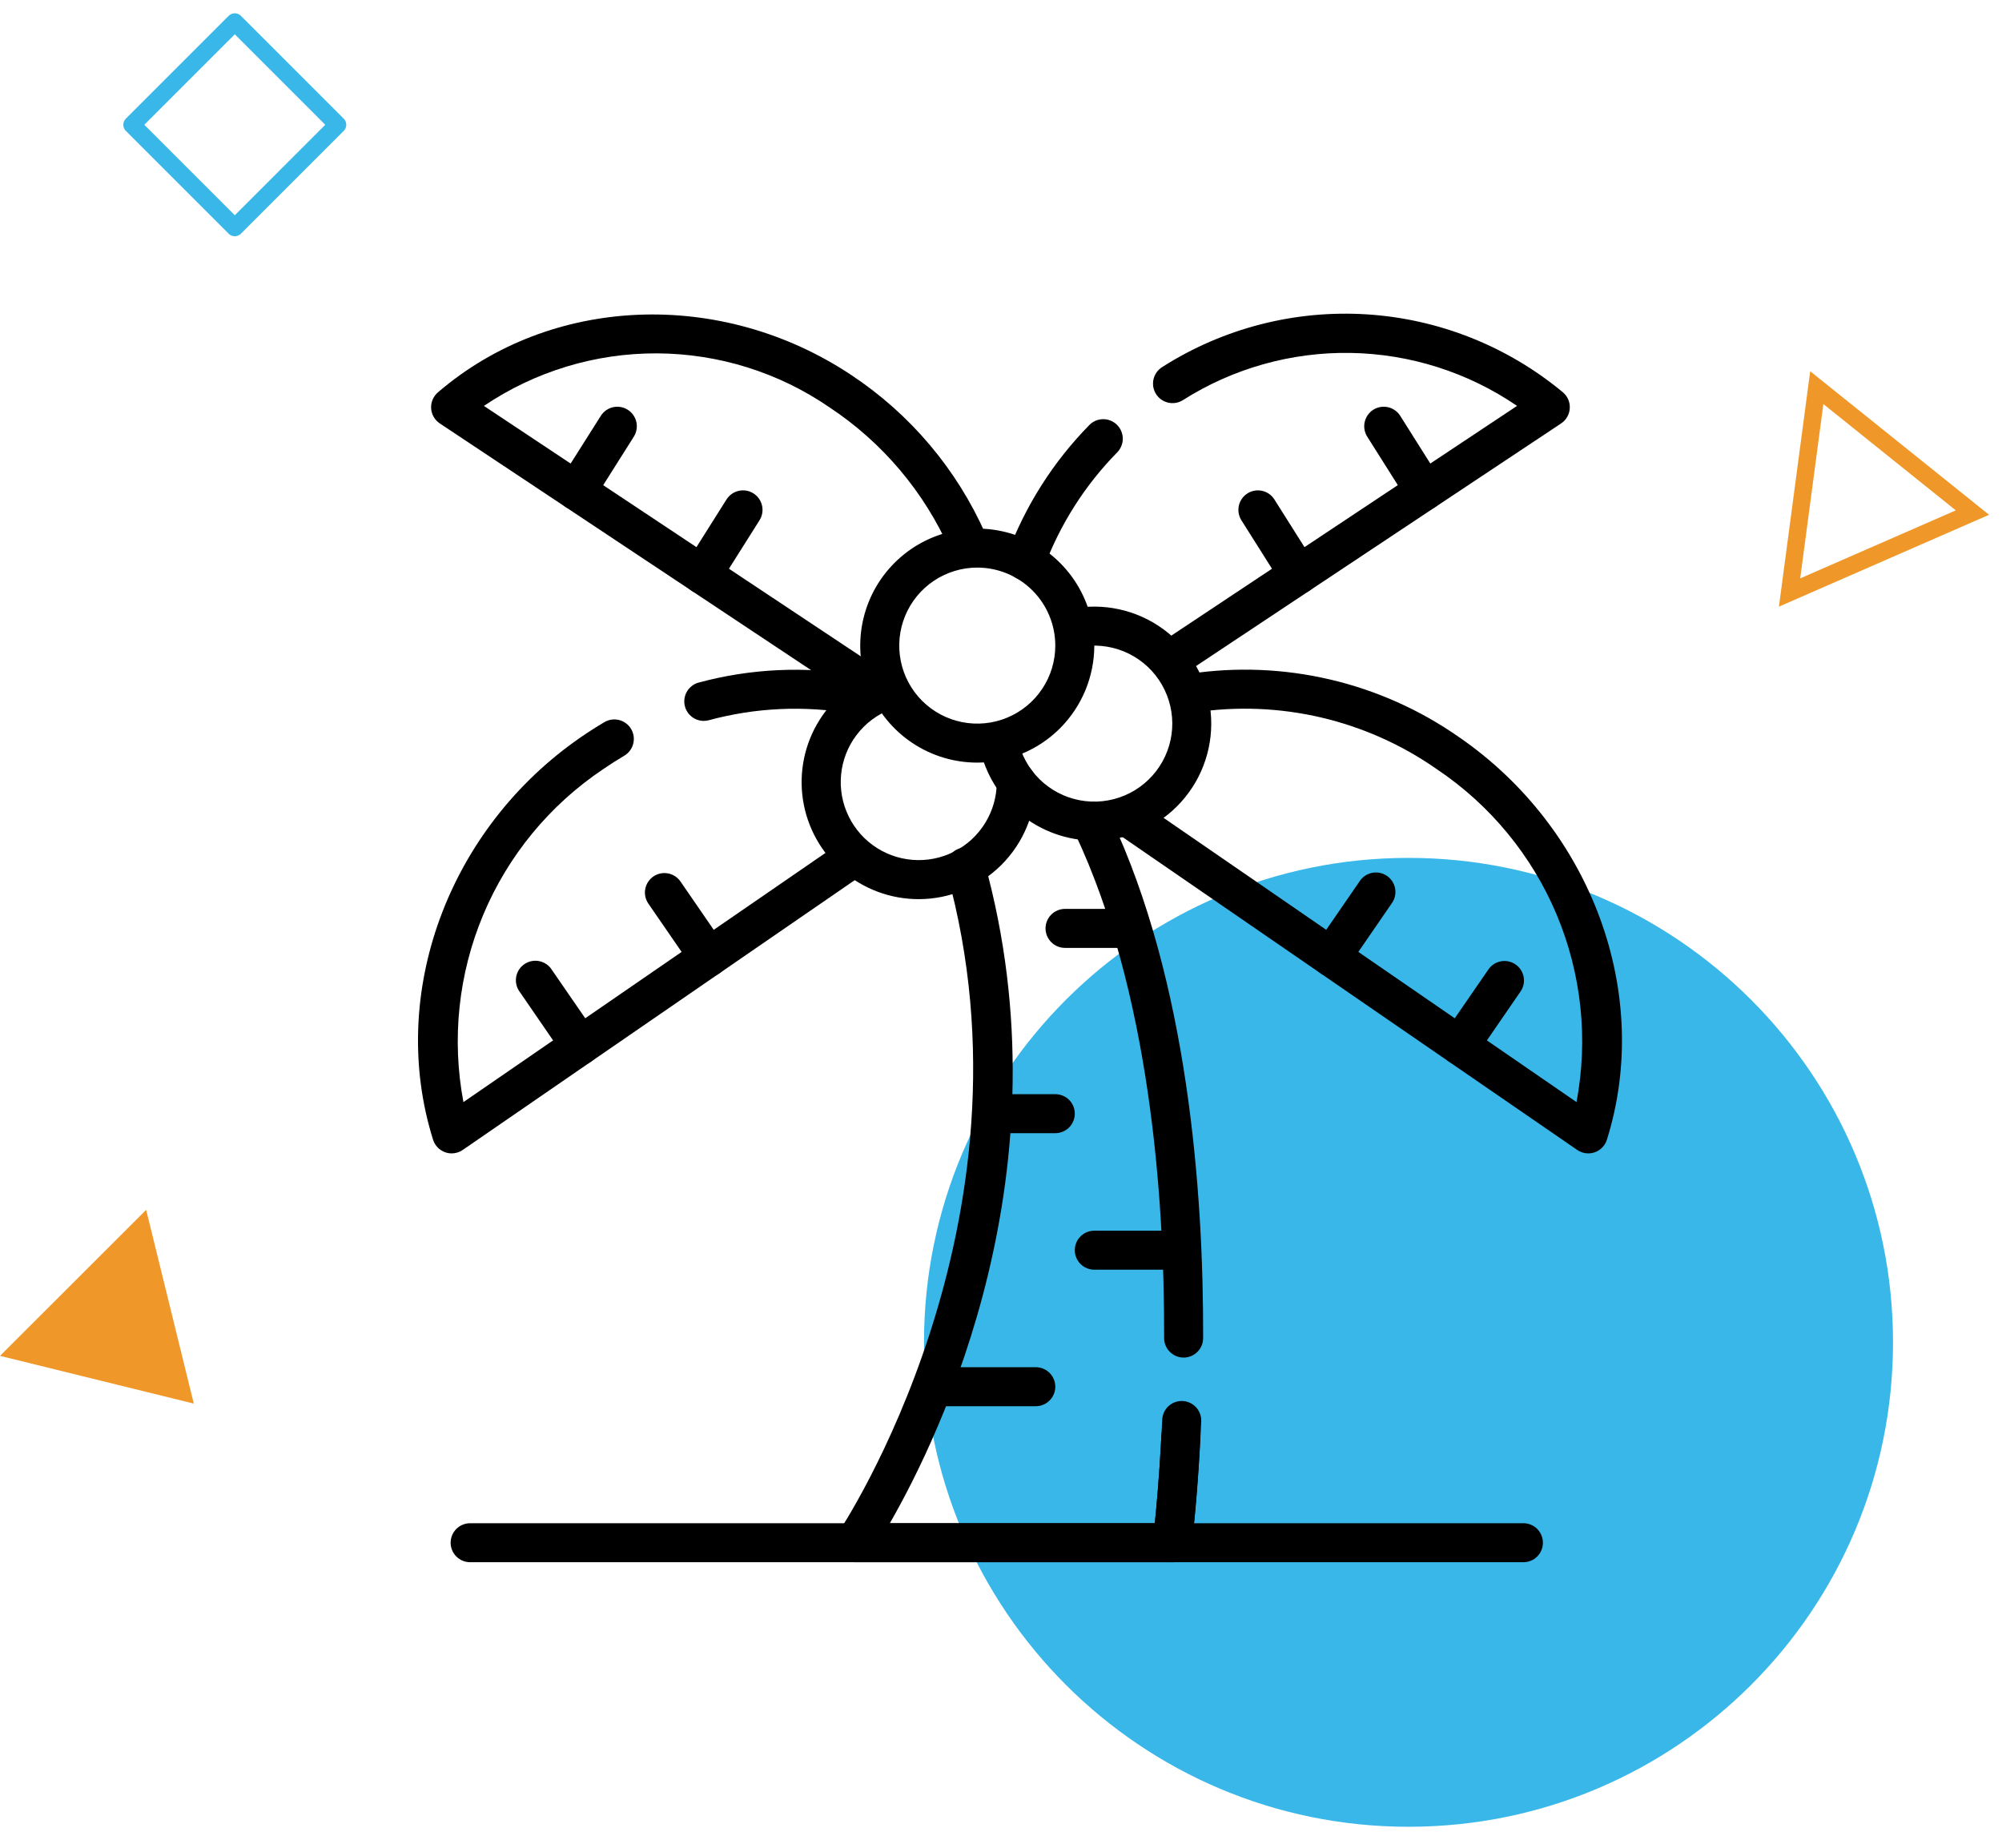
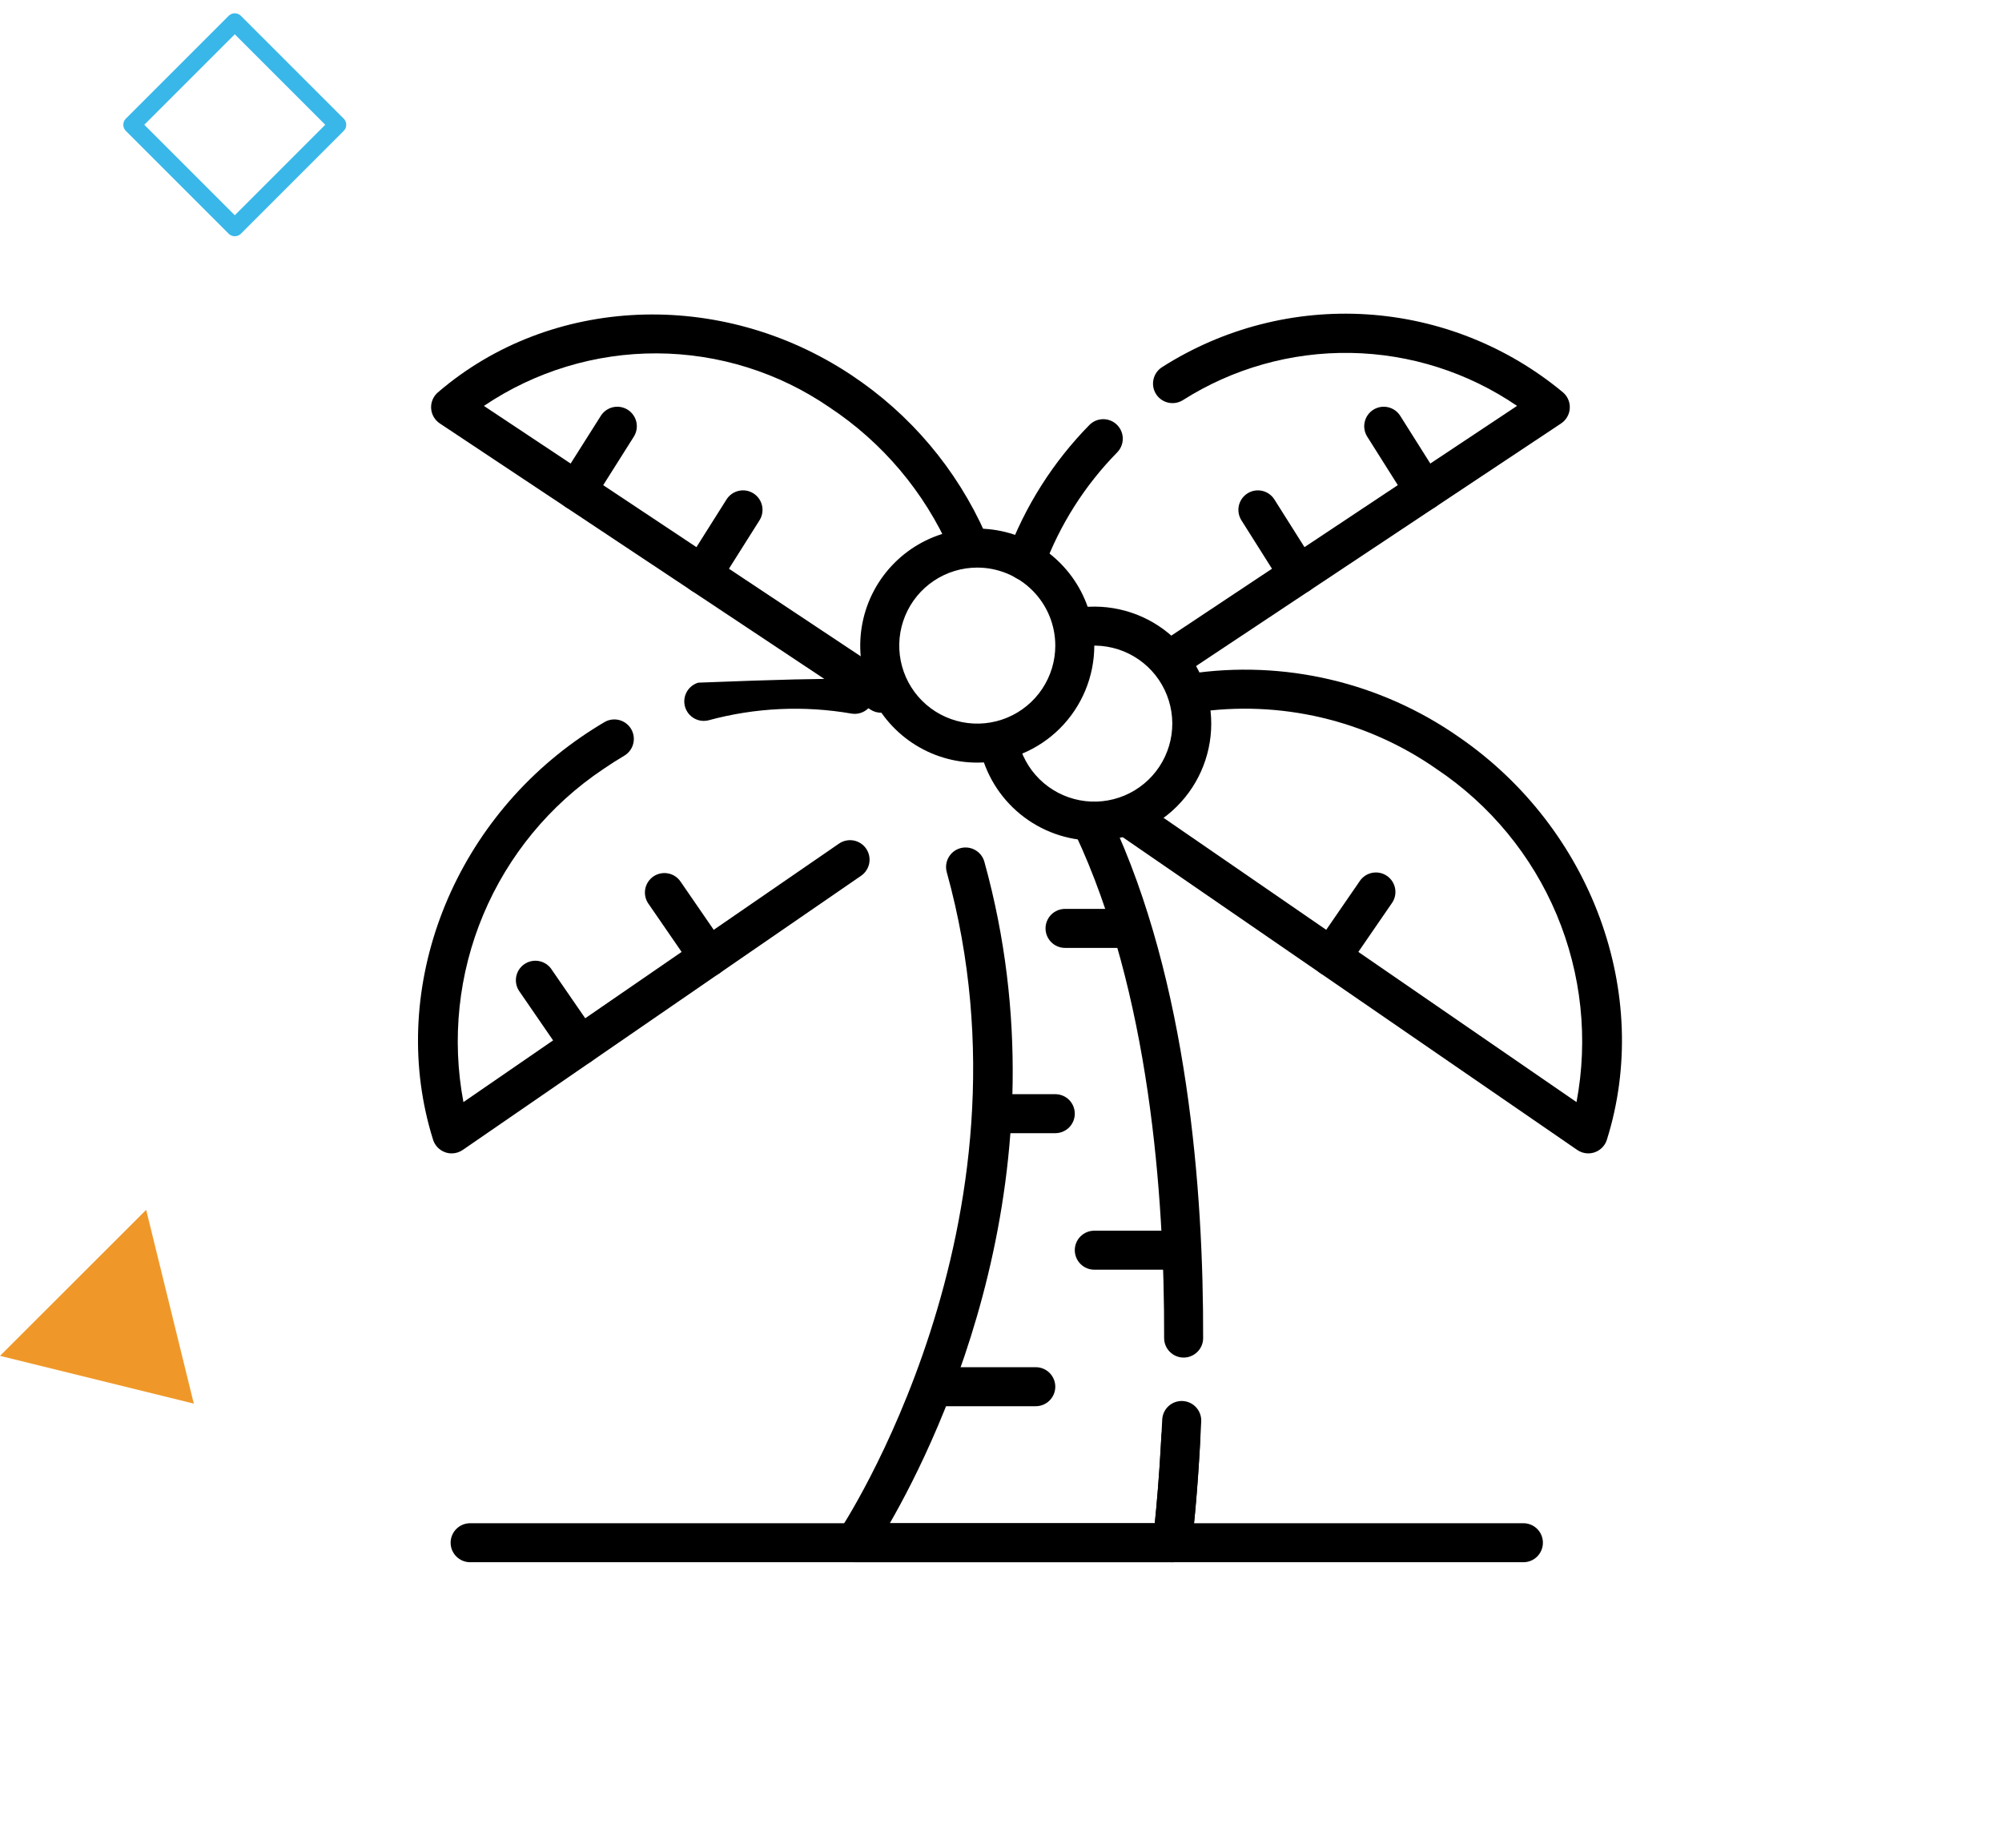
<svg xmlns="http://www.w3.org/2000/svg" width="91" height="84" viewBox="0 0 91 84" fill="none">
-   <path d="M86.046 61.023C86.046 73.188 76.188 83.046 64.023 83.046C51.864 83.046 42 73.188 42 61.023C42 48.858 51.864 39 64.023 39C76.188 39 86.046 48.864 86.046 61.023Z" fill="#39B7E9" />
  <path d="M8.809 63.809L0 61.638L6.644 55L8.809 63.809Z" fill="#EF9829" />
  <path d="M15.343 5.672L10.672 1L6 5.672L10.672 10.344L15.343 5.672Z" stroke="#39B7E9" stroke-width="0.79" stroke-miterlimit="10" stroke-linejoin="round" />
-   <path d="M89.656 23.302L81.344 26.936L82.581 17.623L89.656 23.302Z" stroke="#EF9829" stroke-width="0.79" stroke-miterlimit="10" />
-   <path d="M31.971 32.772C31.76 32.768 31.556 32.687 31.399 32.546C31.241 32.405 31.139 32.212 31.111 32.001C31.084 31.791 31.132 31.578 31.248 31.401C31.364 31.224 31.539 31.093 31.743 31.034C34.114 30.391 36.598 30.275 39.019 30.696C39.247 30.74 39.449 30.873 39.58 31.064C39.712 31.256 39.763 31.492 39.722 31.721C39.681 31.949 39.553 32.153 39.363 32.288C39.174 32.423 38.939 32.478 38.71 32.441C36.546 32.065 34.326 32.169 32.207 32.745C32.13 32.765 32.051 32.774 31.971 32.772Z" fill="black" />
+   <path d="M31.971 32.772C31.76 32.768 31.556 32.687 31.399 32.546C31.241 32.405 31.139 32.212 31.111 32.001C31.084 31.791 31.132 31.578 31.248 31.401C31.364 31.224 31.539 31.093 31.743 31.034C39.247 30.74 39.449 30.873 39.58 31.064C39.712 31.256 39.763 31.492 39.722 31.721C39.681 31.949 39.553 32.153 39.363 32.288C39.174 32.423 38.939 32.478 38.71 32.441C36.546 32.065 34.326 32.169 32.207 32.745C32.13 32.765 32.051 32.774 31.971 32.772Z" fill="black" />
  <path d="M20.531 52.434C20.433 52.434 20.335 52.418 20.242 52.385C20.111 52.34 19.992 52.265 19.895 52.165C19.799 52.066 19.727 51.945 19.685 51.813C17.607 45.191 20.372 37.663 26.411 33.507C26.761 33.266 27.115 33.04 27.475 32.828C27.677 32.709 27.919 32.675 28.147 32.734C28.374 32.793 28.569 32.94 28.689 33.143C28.808 33.345 28.841 33.587 28.782 33.815C28.724 34.042 28.576 34.237 28.374 34.356C28.05 34.547 27.731 34.751 27.415 34.968C24.99 36.592 23.096 38.891 21.967 41.582C20.838 44.272 20.524 47.235 21.065 50.102L38.136 38.351C38.33 38.218 38.568 38.167 38.8 38.209C39.031 38.252 39.236 38.385 39.369 38.578C39.503 38.772 39.554 39.011 39.511 39.242C39.469 39.473 39.336 39.678 39.142 39.812L21.034 52.277C20.886 52.379 20.71 52.434 20.531 52.434Z" fill="black" />
  <path d="M26.374 48.412C26.23 48.412 26.089 48.377 25.961 48.31C25.834 48.243 25.724 48.146 25.643 48.028L23.632 45.102C23.559 45.006 23.506 44.897 23.476 44.78C23.447 44.663 23.441 44.542 23.46 44.423C23.479 44.304 23.522 44.19 23.586 44.088C23.651 43.986 23.735 43.899 23.835 43.831C23.934 43.763 24.046 43.716 24.165 43.692C24.283 43.669 24.405 43.67 24.522 43.696C24.64 43.721 24.752 43.77 24.85 43.84C24.948 43.91 25.031 43.999 25.093 44.102L27.105 47.023C27.196 47.156 27.25 47.312 27.259 47.473C27.269 47.634 27.234 47.794 27.159 47.937C27.084 48.08 26.971 48.2 26.834 48.283C26.696 48.367 26.537 48.411 26.376 48.412H26.374Z" fill="black" />
  <path d="M32.216 44.39C32.072 44.39 31.931 44.355 31.803 44.288C31.676 44.221 31.567 44.125 31.486 44.006L29.475 41.085C29.408 40.989 29.36 40.881 29.335 40.767C29.31 40.653 29.308 40.534 29.328 40.419C29.349 40.304 29.392 40.194 29.456 40.096C29.519 39.998 29.601 39.913 29.697 39.846C29.794 39.78 29.902 39.733 30.017 39.709C30.131 39.685 30.249 39.683 30.364 39.705C30.479 39.726 30.588 39.77 30.686 39.834C30.784 39.898 30.868 39.981 30.934 40.078L32.946 43.003C33.037 43.136 33.091 43.292 33.101 43.453C33.11 43.614 33.076 43.775 33.001 43.918C32.925 44.061 32.813 44.181 32.674 44.265C32.536 44.348 32.378 44.393 32.216 44.393V44.39Z" fill="black" />
  <path d="M40.047 32.401C39.873 32.401 39.703 32.35 39.558 32.253L19.992 19.25C19.878 19.174 19.783 19.073 19.714 18.954C19.646 18.836 19.605 18.703 19.597 18.567C19.588 18.43 19.611 18.293 19.665 18.167C19.718 18.041 19.799 17.928 19.903 17.839C25.03 13.429 32.752 13.105 38.683 17.041C41.373 18.821 43.496 21.335 44.8 24.286C44.85 24.392 44.878 24.508 44.882 24.626C44.886 24.744 44.867 24.861 44.826 24.972C44.784 25.082 44.721 25.183 44.64 25.268C44.559 25.354 44.461 25.422 44.353 25.47C44.246 25.517 44.129 25.543 44.011 25.545C43.894 25.547 43.777 25.526 43.667 25.482C43.558 25.438 43.458 25.373 43.374 25.29C43.29 25.208 43.224 25.109 43.178 25C42.011 22.361 40.111 20.111 37.704 18.518C35.395 16.931 32.662 16.076 29.86 16.064C27.059 16.053 24.318 16.885 21.996 18.453L40.539 30.776C40.698 30.882 40.819 31.036 40.883 31.215C40.948 31.394 40.953 31.59 40.898 31.772C40.842 31.954 40.73 32.114 40.577 32.227C40.424 32.341 40.238 32.402 40.047 32.401Z" fill="black" />
  <path d="M26.203 23.2C26.044 23.2 25.888 23.157 25.752 23.076C25.615 22.995 25.503 22.88 25.426 22.741C25.35 22.602 25.312 22.445 25.317 22.286C25.322 22.128 25.369 21.974 25.453 21.84L27.31 18.904C27.436 18.705 27.635 18.564 27.864 18.512C28.094 18.46 28.334 18.502 28.533 18.627C28.732 18.753 28.873 18.952 28.925 19.182C28.977 19.411 28.936 19.652 28.81 19.851L26.955 22.789C26.875 22.916 26.764 23.02 26.632 23.091C26.5 23.163 26.352 23.2 26.203 23.2Z" fill="black" />
  <path d="M31.92 27.001C31.762 27.001 31.606 26.958 31.47 26.878C31.333 26.797 31.221 26.681 31.145 26.542C31.068 26.403 31.03 26.246 31.035 26.088C31.04 25.93 31.087 25.775 31.172 25.641L33.023 22.706C33.149 22.507 33.348 22.366 33.578 22.314C33.807 22.262 34.048 22.303 34.247 22.429C34.446 22.555 34.586 22.754 34.638 22.983C34.69 23.213 34.649 23.454 34.523 23.653L32.671 26.588C32.591 26.715 32.48 26.819 32.349 26.891C32.218 26.964 32.07 27.002 31.92 27.001Z" fill="black" />
  <path d="M72.195 52.434C72.015 52.434 71.84 52.379 71.692 52.277L51.034 38.06C50.841 37.926 50.708 37.72 50.666 37.488C50.624 37.256 50.675 37.017 50.81 36.823C50.944 36.63 51.149 36.497 51.381 36.455C51.613 36.413 51.852 36.465 52.046 36.599L71.66 50.102C72.2 47.235 71.887 44.272 70.758 41.581C69.629 38.891 67.734 36.591 65.309 34.967C62.11 32.728 58.172 31.805 54.31 32.388C54.079 32.421 53.845 32.362 53.657 32.224C53.469 32.085 53.344 31.878 53.308 31.647C53.272 31.417 53.329 31.181 53.465 30.992C53.602 30.803 53.807 30.675 54.037 30.636C58.347 29.981 62.743 31.009 66.315 33.507C72.354 37.663 75.12 45.191 73.04 51.813C72.984 51.993 72.871 52.15 72.719 52.261C72.567 52.373 72.383 52.433 72.195 52.433V52.434Z" fill="black" />
-   <path d="M66.351 48.412C66.19 48.411 66.031 48.367 65.894 48.283C65.756 48.2 65.643 48.08 65.568 47.937C65.493 47.794 65.459 47.634 65.468 47.473C65.478 47.312 65.531 47.156 65.622 47.023L67.634 44.102C67.698 44.001 67.781 43.913 67.879 43.845C67.977 43.777 68.088 43.73 68.206 43.705C68.323 43.681 68.443 43.681 68.561 43.705C68.678 43.728 68.789 43.776 68.887 43.843C68.986 43.911 69.07 43.998 69.133 44.099C69.198 44.2 69.24 44.313 69.26 44.431C69.279 44.549 69.274 44.67 69.246 44.786C69.217 44.902 69.165 45.011 69.093 45.106L67.082 48.032C67 48.15 66.891 48.246 66.763 48.312C66.636 48.378 66.495 48.412 66.351 48.412Z" fill="black" />
  <path d="M60.509 44.39C60.347 44.39 60.189 44.346 60.051 44.262C59.913 44.178 59.8 44.059 59.725 43.916C59.65 43.773 59.615 43.612 59.625 43.451C59.634 43.289 59.688 43.134 59.779 43.001L61.791 40.078C61.855 39.976 61.938 39.889 62.036 39.821C62.135 39.753 62.245 39.705 62.363 39.681C62.48 39.657 62.6 39.657 62.718 39.68C62.835 39.704 62.946 39.751 63.044 39.819C63.143 39.887 63.227 39.974 63.291 40.075C63.355 40.176 63.398 40.289 63.417 40.407C63.436 40.525 63.431 40.645 63.403 40.761C63.374 40.877 63.322 40.987 63.25 41.082L61.24 44.006C61.158 44.125 61.049 44.221 60.922 44.288C60.794 44.355 60.653 44.39 60.509 44.39Z" fill="black" />
  <path d="M46.617 26.388C46.474 26.388 46.333 26.353 46.206 26.287C46.079 26.221 45.97 26.125 45.889 26.007C45.807 25.89 45.755 25.754 45.737 25.612C45.719 25.47 45.736 25.326 45.786 25.192C46.603 22.995 47.873 20.995 49.515 19.323C49.679 19.154 49.904 19.058 50.139 19.056C50.374 19.053 50.601 19.145 50.769 19.309C50.937 19.474 51.033 19.698 51.036 19.934C51.038 20.169 50.947 20.396 50.783 20.564C49.314 22.059 48.178 23.848 47.448 25.812C47.385 25.981 47.271 26.127 47.123 26.23C46.974 26.333 46.798 26.388 46.617 26.388Z" fill="black" />
  <path d="M53.291 30.815C53.101 30.816 52.915 30.755 52.762 30.641C52.609 30.528 52.497 30.368 52.441 30.186C52.386 30.003 52.391 29.808 52.456 29.629C52.52 29.449 52.641 29.296 52.799 29.19L68.957 18.452C66.726 16.927 64.097 16.09 61.395 16.044C58.694 15.999 56.038 16.747 53.758 18.197C53.557 18.319 53.316 18.357 53.087 18.301C52.859 18.246 52.662 18.102 52.539 17.901C52.417 17.7 52.379 17.459 52.435 17.23C52.49 17.002 52.634 16.805 52.835 16.682C55.602 14.921 58.856 14.083 62.13 14.291C65.403 14.499 68.526 15.742 71.047 17.839C71.151 17.928 71.233 18.041 71.286 18.167C71.339 18.293 71.362 18.43 71.353 18.567C71.345 18.703 71.305 18.836 71.236 18.954C71.168 19.073 71.073 19.174 70.959 19.25L53.782 30.667C53.636 30.764 53.466 30.815 53.291 30.815Z" fill="black" />
  <path d="M64.75 23.2C64.6 23.2 64.452 23.162 64.321 23.09C64.19 23.017 64.079 22.913 63.999 22.786L62.147 19.851C62.021 19.652 61.98 19.411 62.032 19.182C62.084 18.952 62.224 18.753 62.423 18.627C62.622 18.502 62.863 18.46 63.092 18.512C63.322 18.564 63.521 18.705 63.647 18.904L65.498 21.84C65.583 21.974 65.63 22.128 65.635 22.286C65.639 22.445 65.602 22.602 65.525 22.74C65.449 22.879 65.337 22.995 65.2 23.076C65.064 23.157 64.908 23.199 64.75 23.2Z" fill="black" />
  <path d="M59.031 27.001C58.881 27.002 58.733 26.964 58.602 26.892C58.471 26.819 58.36 26.715 58.28 26.588L56.428 23.653C56.302 23.454 56.261 23.213 56.312 22.984C56.364 22.755 56.505 22.555 56.704 22.43C56.903 22.304 57.143 22.262 57.372 22.314C57.602 22.366 57.801 22.507 57.927 22.706L59.779 25.641C59.864 25.775 59.911 25.93 59.915 26.088C59.92 26.246 59.882 26.403 59.806 26.542C59.73 26.681 59.617 26.797 59.481 26.878C59.345 26.958 59.189 27.001 59.031 27.001Z" fill="black" />
  <path d="M69.246 71.02H21.37C21.135 71.02 20.909 70.926 20.743 70.76C20.577 70.594 20.483 70.368 20.483 70.133C20.483 69.898 20.577 69.672 20.743 69.506C20.909 69.34 21.135 69.247 21.37 69.247H69.246C69.481 69.247 69.707 69.34 69.873 69.506C70.039 69.672 70.132 69.898 70.132 70.133C70.132 70.368 70.039 70.594 69.873 70.76C69.707 70.926 69.481 71.02 69.246 71.02Z" fill="black" />
  <path d="M53.287 71.02C53.249 71.02 53.21 71.018 53.172 71.013C53.057 70.998 52.946 70.96 52.844 70.902C52.743 70.844 52.655 70.767 52.584 70.675C52.513 70.583 52.46 70.477 52.43 70.365C52.4 70.252 52.392 70.135 52.407 70.02C52.407 69.999 52.684 67.838 52.828 64.539C52.833 64.422 52.861 64.308 52.91 64.203C52.959 64.097 53.029 64.002 53.115 63.923C53.2 63.844 53.301 63.783 53.411 63.743C53.52 63.704 53.636 63.686 53.753 63.691C53.869 63.696 53.983 63.724 54.089 63.773C54.195 63.822 54.29 63.892 54.368 63.978C54.447 64.064 54.508 64.164 54.548 64.274C54.588 64.383 54.606 64.499 54.601 64.616C54.454 67.996 54.179 70.156 54.167 70.247C54.14 70.461 54.035 70.657 53.873 70.799C53.711 70.942 53.502 71.02 53.287 71.02Z" fill="black" />
  <path d="M53.801 61.716C53.566 61.716 53.341 61.623 53.175 61.456C53.008 61.29 52.915 61.064 52.915 60.829C52.934 54.331 52.247 45.082 48.878 37.916C48.778 37.703 48.767 37.459 48.847 37.238C48.927 37.017 49.091 36.836 49.304 36.736C49.517 36.637 49.761 36.625 49.982 36.705C50.203 36.785 50.384 36.95 50.484 37.163C53.993 44.625 54.708 54.154 54.688 60.835C54.687 61.069 54.593 61.293 54.426 61.458C54.26 61.623 54.036 61.716 53.801 61.716Z" fill="black" />
  <path d="M53.287 71.02H38.861C38.7 71.02 38.542 70.976 38.404 70.893C38.266 70.81 38.153 70.691 38.078 70.548C38.002 70.406 37.967 70.245 37.976 70.085C37.985 69.924 38.037 69.768 38.128 69.635C38.222 69.497 47.462 55.603 43.035 39.651C42.972 39.425 43.002 39.182 43.117 38.978C43.233 38.773 43.425 38.622 43.652 38.559C43.878 38.496 44.121 38.526 44.325 38.642C44.53 38.757 44.681 38.949 44.744 39.176C48.614 53.13 42.752 65.238 40.447 69.247H52.489C52.572 68.443 52.698 67.053 52.789 65.267C52.803 65.033 52.909 64.814 53.083 64.656C53.257 64.499 53.485 64.417 53.719 64.426C53.836 64.432 53.95 64.461 54.055 64.511C54.16 64.561 54.255 64.631 54.333 64.718C54.411 64.804 54.471 64.905 54.51 65.015C54.549 65.124 54.566 65.241 54.56 65.357C54.409 68.316 54.172 70.17 54.162 70.247C54.134 70.46 54.031 70.656 53.87 70.798C53.709 70.94 53.502 71.019 53.287 71.02Z" fill="black" />
-   <path d="M41.761 40.876C40.49 40.877 39.26 40.422 38.294 39.594C37.329 38.766 36.692 37.62 36.499 36.363C36.306 35.106 36.57 33.822 37.243 32.743C37.915 31.663 38.952 30.861 40.165 30.48C40.39 30.41 40.633 30.431 40.841 30.54C41.05 30.649 41.207 30.836 41.277 31.06C41.348 31.284 41.326 31.528 41.217 31.736C41.109 31.945 40.922 32.101 40.697 32.172C40.072 32.368 39.514 32.734 39.084 33.229C38.654 33.724 38.37 34.328 38.263 34.975C38.155 35.622 38.23 36.285 38.477 36.892C38.724 37.499 39.134 38.026 39.663 38.414C40.191 38.802 40.816 39.035 41.47 39.089C42.123 39.143 42.778 39.015 43.363 38.719C43.948 38.423 44.439 37.971 44.782 37.412C45.126 36.854 45.307 36.211 45.308 35.556C45.308 35.321 45.401 35.095 45.567 34.929C45.733 34.763 45.959 34.669 46.194 34.669C46.429 34.669 46.655 34.763 46.821 34.929C46.987 35.095 47.081 35.321 47.081 35.556C47.079 36.966 46.518 38.319 45.521 39.316C44.524 40.313 43.172 40.874 41.761 40.876Z" fill="black" />
  <path d="M49.741 38.216C48.516 38.213 47.33 37.789 46.381 37.016C45.432 36.242 44.779 35.166 44.529 33.967C44.503 33.852 44.5 33.733 44.52 33.616C44.541 33.5 44.584 33.389 44.648 33.289C44.712 33.19 44.795 33.104 44.893 33.037C44.99 32.971 45.1 32.924 45.216 32.9C45.332 32.877 45.451 32.876 45.567 32.9C45.683 32.923 45.793 32.969 45.891 33.035C45.989 33.102 46.072 33.187 46.137 33.286C46.201 33.385 46.245 33.496 46.266 33.613C46.408 34.299 46.75 34.929 47.249 35.421C47.749 35.914 48.383 36.247 49.072 36.379C49.761 36.511 50.473 36.436 51.119 36.163C51.765 35.89 52.316 35.432 52.702 34.846C53.087 34.26 53.291 33.573 53.286 32.872C53.281 32.17 53.068 31.486 52.675 30.906C52.281 30.325 51.724 29.875 51.075 29.611C50.425 29.347 49.711 29.281 49.024 29.422C48.91 29.446 48.793 29.446 48.678 29.424C48.564 29.402 48.455 29.358 48.358 29.293C48.261 29.229 48.177 29.146 48.112 29.05C48.047 28.953 48.001 28.845 47.978 28.731C47.955 28.617 47.954 28.499 47.976 28.385C47.999 28.271 48.043 28.162 48.107 28.065C48.172 27.968 48.254 27.884 48.351 27.819C48.447 27.754 48.556 27.708 48.67 27.685C49.398 27.536 50.15 27.541 50.876 27.7C51.603 27.859 52.288 28.169 52.887 28.61C53.486 29.05 53.986 29.611 54.355 30.257C54.724 30.902 54.954 31.618 55.029 32.358C55.105 33.098 55.024 33.845 54.792 34.552C54.561 35.259 54.184 35.909 53.685 36.461C53.187 37.013 52.578 37.454 51.899 37.757C51.22 38.059 50.484 38.215 49.741 38.216Z" fill="black" />
  <path d="M44.421 34.669C43.369 34.669 42.34 34.357 41.466 33.773C40.591 33.188 39.909 32.358 39.507 31.386C39.104 30.413 38.998 29.344 39.204 28.312C39.409 27.28 39.916 26.332 40.66 25.588C41.404 24.844 42.351 24.338 43.383 24.133C44.415 23.927 45.485 24.033 46.457 24.435C47.429 24.838 48.26 25.52 48.844 26.394C49.429 27.269 49.741 28.298 49.741 29.35C49.739 30.76 49.178 32.112 48.181 33.11C47.184 34.107 45.831 34.668 44.421 34.669ZM44.421 25.803C43.72 25.803 43.034 26.012 42.451 26.401C41.868 26.791 41.413 27.345 41.145 27.993C40.876 28.641 40.806 29.354 40.943 30.042C41.08 30.73 41.417 31.361 41.913 31.858C42.409 32.353 43.041 32.691 43.729 32.828C44.417 32.965 45.13 32.895 45.778 32.626C46.426 32.358 46.98 31.903 47.37 31.32C47.76 30.737 47.968 30.051 47.968 29.35C47.968 28.409 47.594 27.507 46.929 26.842C46.264 26.177 45.362 25.803 44.421 25.803Z" fill="black" />
  <path d="M51.071 43.092H48.411C48.176 43.092 47.95 42.999 47.784 42.832C47.618 42.666 47.524 42.441 47.524 42.205C47.524 41.97 47.618 41.745 47.784 41.578C47.95 41.412 48.176 41.319 48.411 41.319H51.071C51.306 41.319 51.531 41.412 51.697 41.578C51.864 41.745 51.957 41.97 51.957 42.205C51.957 42.441 51.864 42.666 51.697 42.832C51.531 42.999 51.306 43.092 51.071 43.092Z" fill="black" />
  <path d="M47.968 51.515H45.308C45.073 51.515 44.847 51.421 44.681 51.255C44.515 51.089 44.421 50.863 44.421 50.628C44.421 50.393 44.515 50.167 44.681 50.001C44.847 49.835 45.073 49.742 45.308 49.742H47.968C48.203 49.742 48.428 49.835 48.595 50.001C48.761 50.167 48.854 50.393 48.854 50.628C48.854 50.863 48.761 51.089 48.595 51.255C48.428 51.421 48.203 51.515 47.968 51.515Z" fill="black" />
  <path d="M53.287 57.721H49.741C49.505 57.721 49.28 57.627 49.114 57.461C48.947 57.295 48.854 57.069 48.854 56.834C48.854 56.599 48.947 56.374 49.114 56.207C49.28 56.041 49.505 55.948 49.741 55.948H53.287C53.522 55.948 53.748 56.041 53.914 56.207C54.08 56.374 54.174 56.599 54.174 56.834C54.174 57.069 54.08 57.295 53.914 57.461C53.748 57.627 53.522 57.721 53.287 57.721Z" fill="black" />
  <path d="M47.081 63.927H42.648C42.413 63.927 42.187 63.834 42.021 63.667C41.855 63.501 41.761 63.276 41.761 63.04C41.761 62.805 41.855 62.58 42.021 62.413C42.187 62.247 42.413 62.154 42.648 62.154H47.081C47.316 62.154 47.542 62.247 47.708 62.413C47.874 62.58 47.968 62.805 47.968 63.04C47.968 63.276 47.874 63.501 47.708 63.667C47.542 63.834 47.316 63.927 47.081 63.927Z" fill="black" />
</svg>